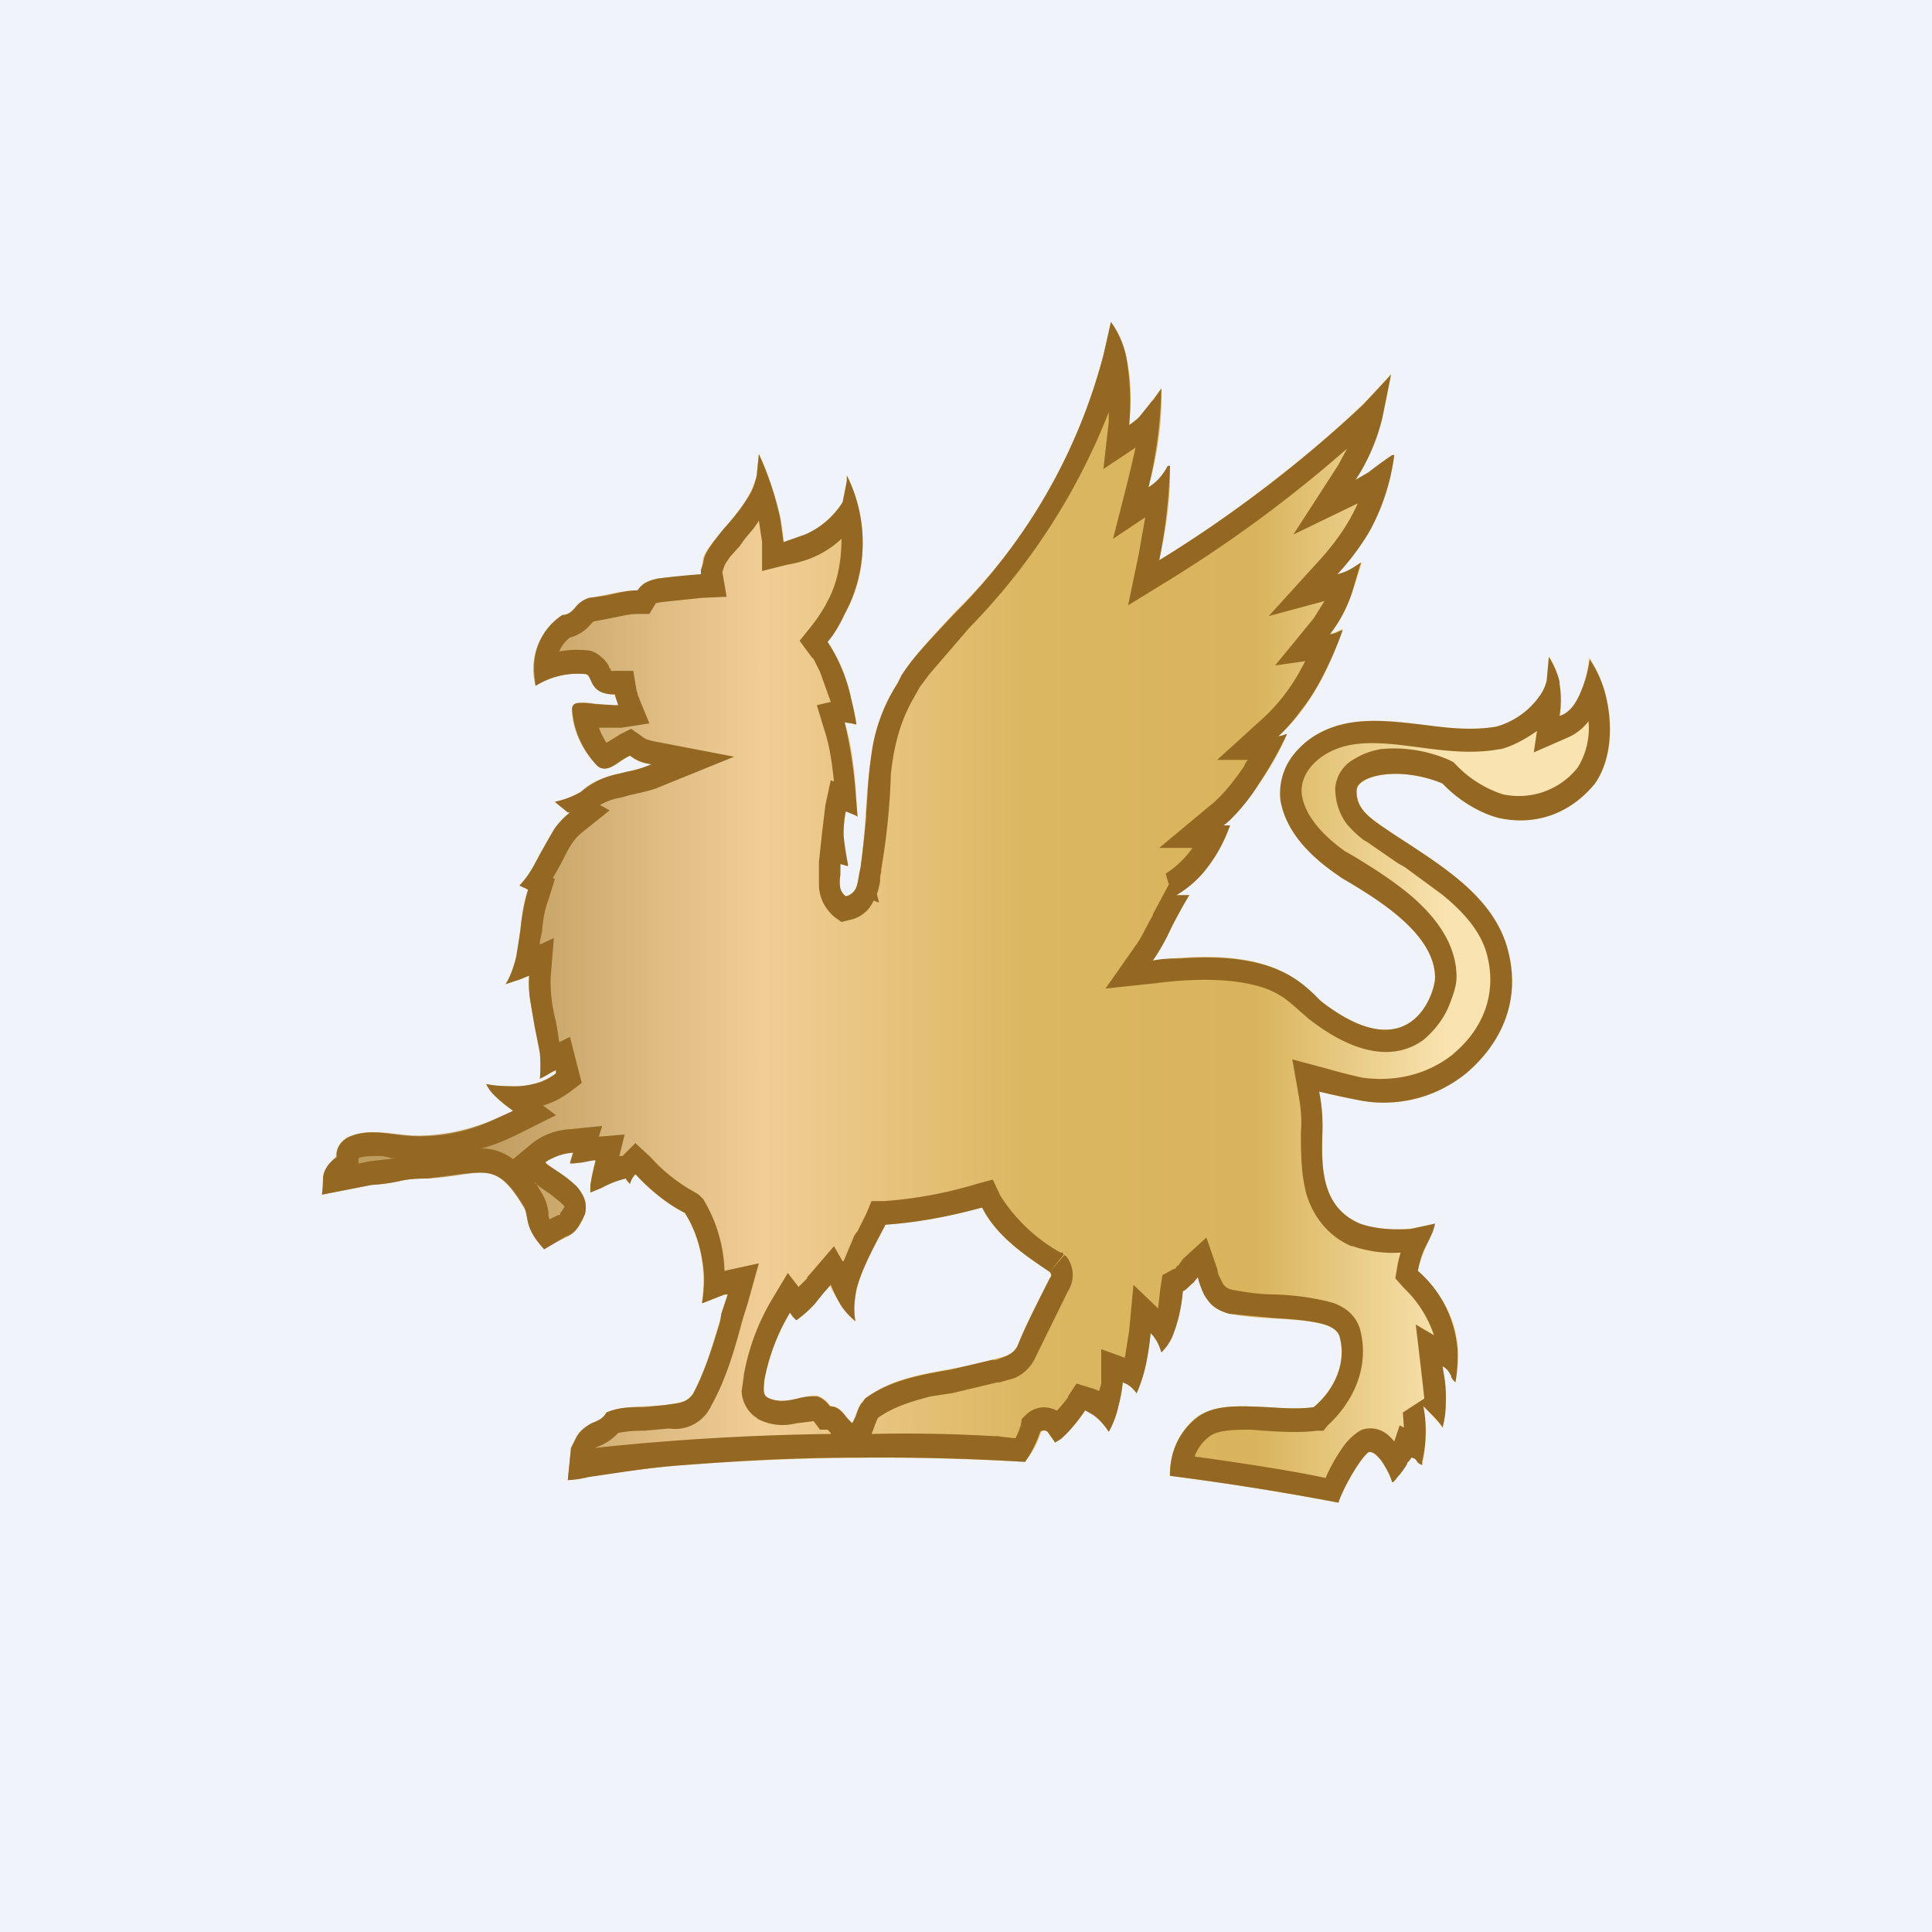
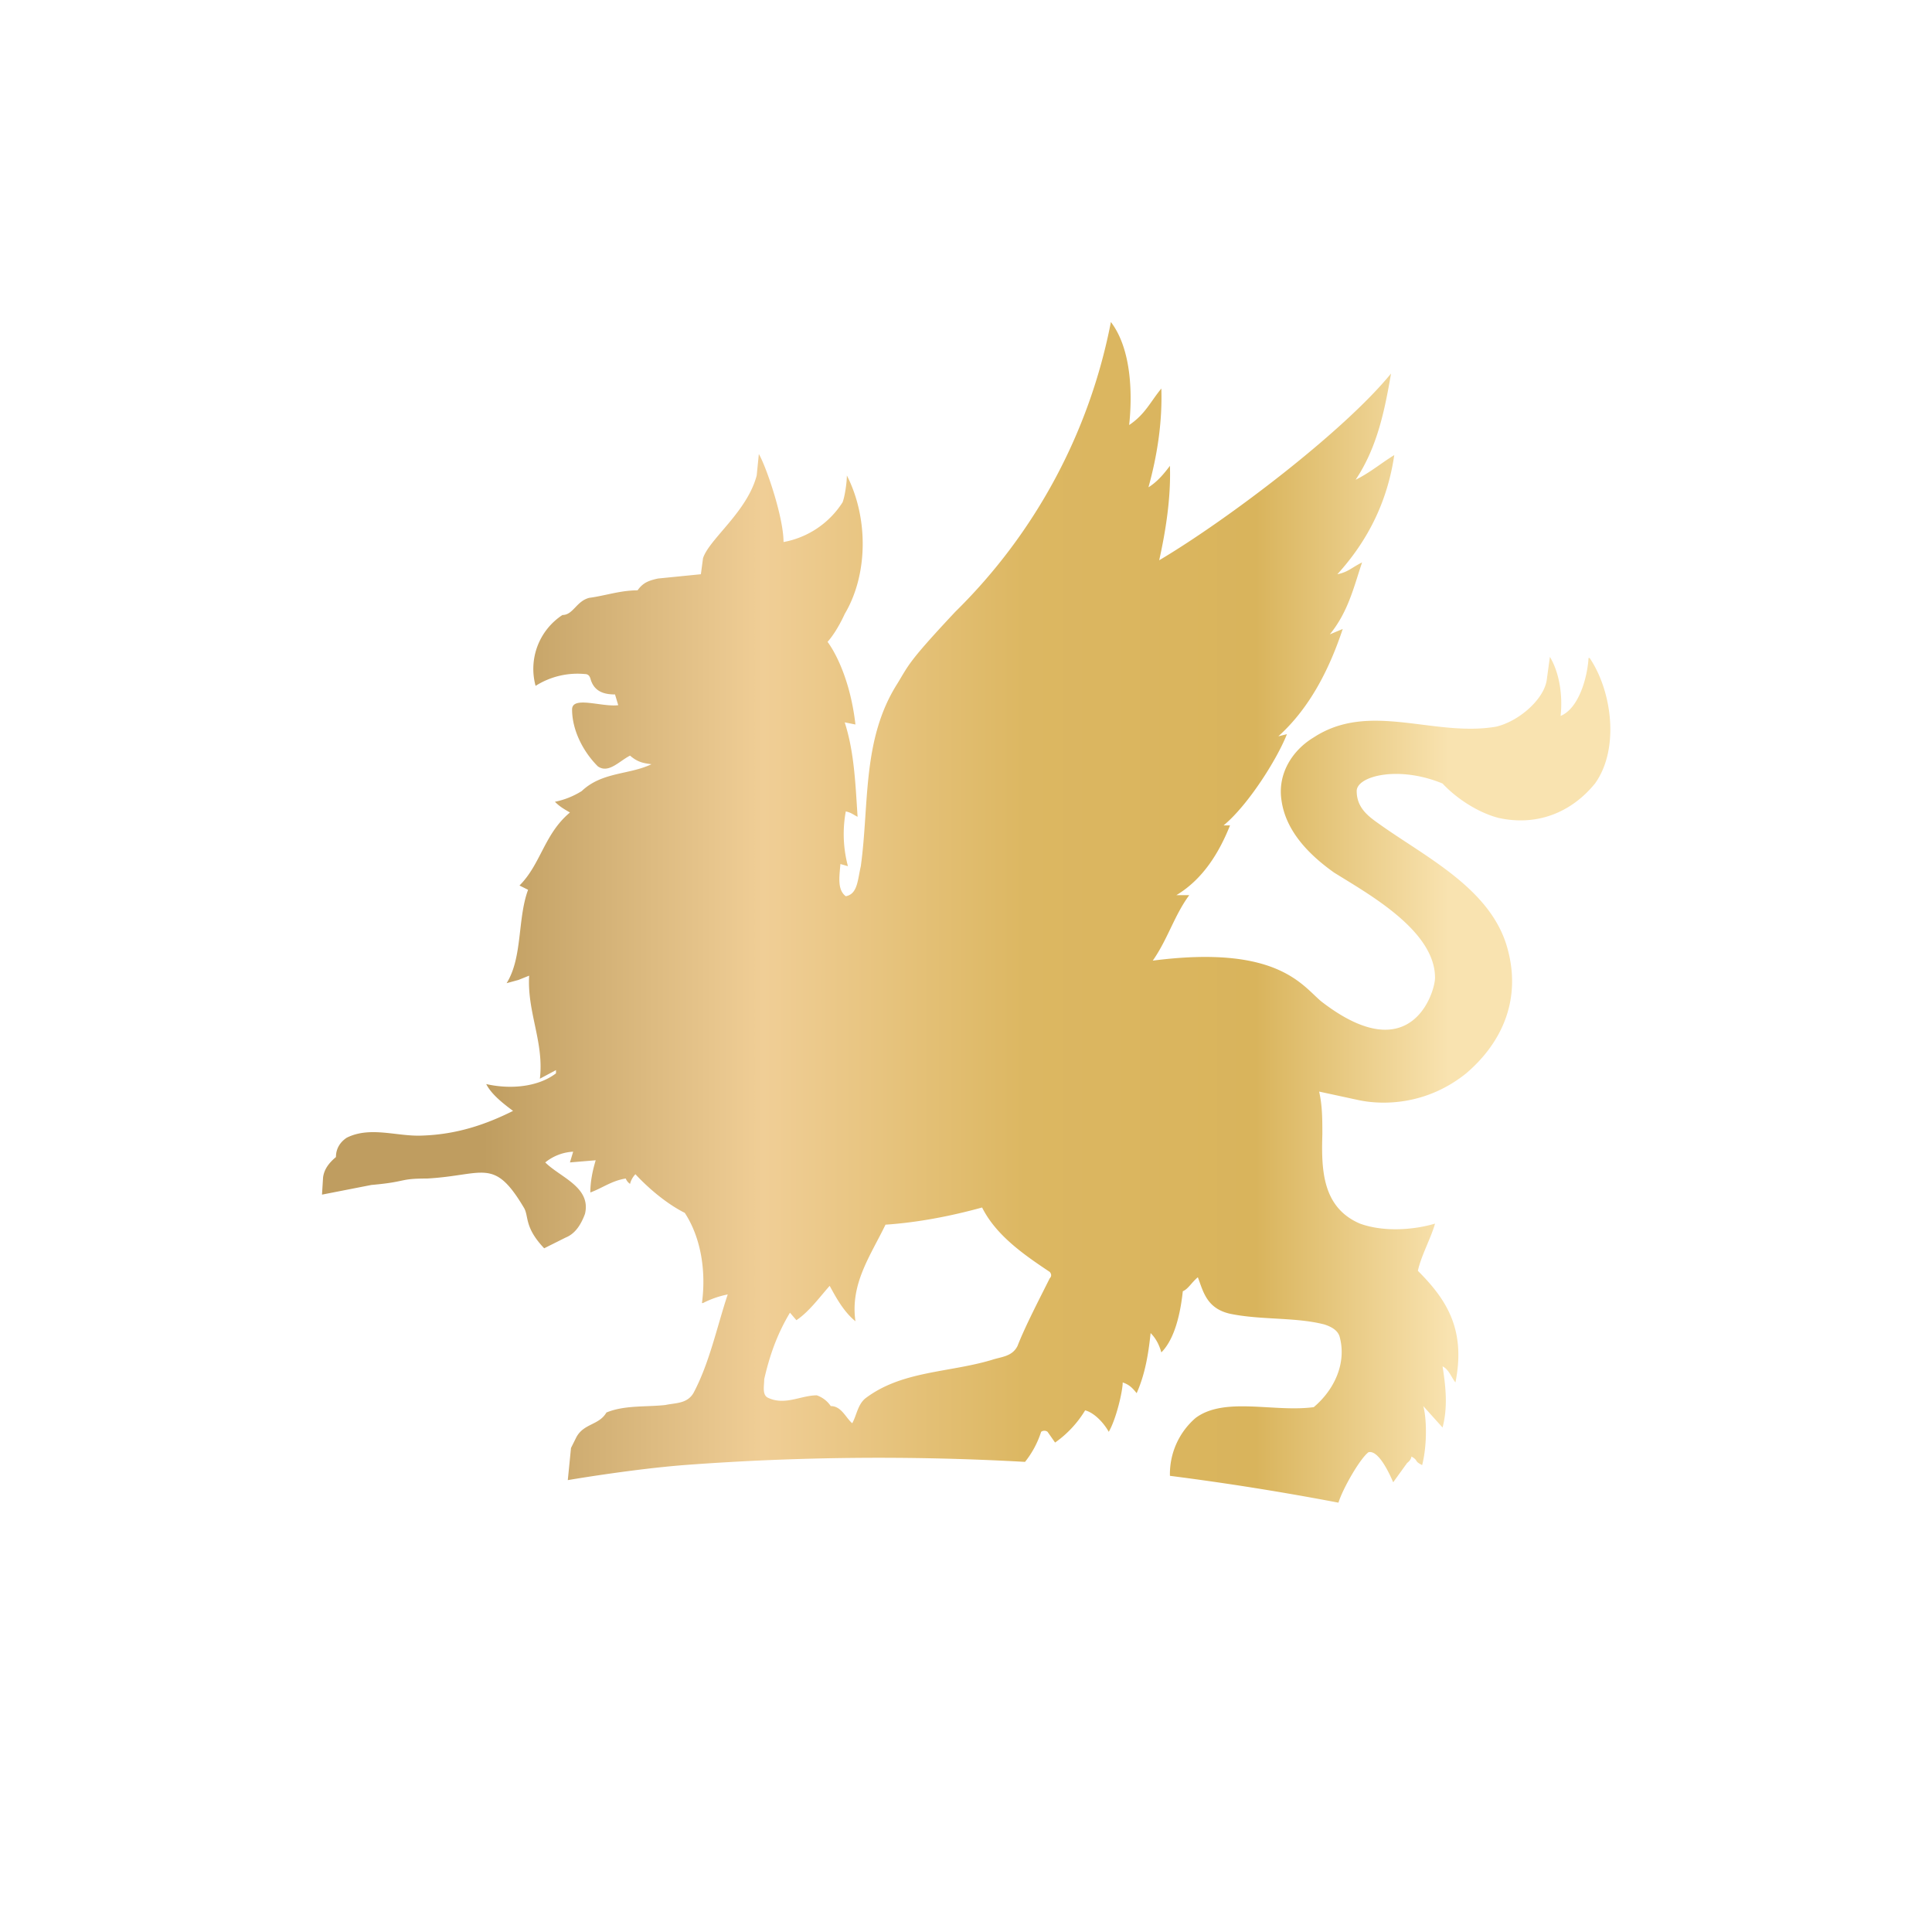
<svg xmlns="http://www.w3.org/2000/svg" width="18" height="18" viewBox="0 0 18 18">
-   <path fill="#F0F3FA" d="M0 0h18v18H0z" />
+   <path fill="#F0F3FA" d="M0 0v18H0z" />
  <path d="M14.8 6.13c-.01.18-.09.47-.26.54.02-.19-.01-.4-.1-.55l-.03.22c-.03.18-.26.38-.47.43-.58.1-1.18-.24-1.7.1-.2.12-.34.34-.3.59.04.28.25.5.49.67.32.2.94.54.94.98 0 .13-.22.87-1.06.22-.18-.15-.41-.53-1.57-.38.14-.2.2-.42.34-.61h-.12c.25-.15.4-.4.5-.65h-.06c.23-.19.5-.62.59-.85l-.08.02c.3-.27.48-.64.6-1l-.12.05c.17-.21.22-.43.3-.67-.1.05-.13.09-.23.11.3-.33.47-.7.53-1.11-.13.08-.22.16-.36.23.2-.3.27-.64.33-.99-.44.54-1.52 1.36-2.16 1.74.06-.27.11-.58.1-.88-.06.08-.12.15-.2.2.08-.29.13-.6.12-.92-.1.12-.15.24-.3.34.02-.18.05-.67-.17-.96A5.16 5.16 0 0 1 8.9 5.7c-.44.47-.43.49-.54.67-.33.52-.26 1.12-.34 1.7-.03.13-.03.26-.14.28-.08-.06-.06-.18-.05-.3l.07.02a1.16 1.16 0 0 1-.02-.51c.05.01.07.03.11.05-.02-.3-.03-.6-.12-.88l.1.02c-.06-.52-.26-.77-.26-.77.09-.1.16-.26.16-.26.22-.37.22-.9.02-1.29 0 .07-.02.2-.04.25a.83.83 0 0 1-.55.37c0-.23-.16-.7-.23-.82l-.02.2c-.09.34-.44.59-.5.77l-.02.15-.4.04c-.09.02-.14.04-.19.11-.16 0-.3.05-.45.07-.12.03-.15.16-.25.16a.6.6 0 0 0-.25.66.73.73 0 0 1 .46-.11c.05 0 .05.05.06.07.04.1.13.12.22.12l.03.1c-.15.02-.43-.09-.43.04 0 .19.1.39.24.53.1.07.2-.05.3-.1.07.06.12.07.2.08-.21.1-.46.07-.65.25a.75.75 0 0 1-.25.1c.05.05.09.07.14.1-.24.2-.27.48-.47.68l.08.04c-.1.27-.05.63-.2.87l.11-.03.1-.04c-.02.34.14.62.1.96l.15-.08V10c-.17.13-.43.15-.65.1.05.1.17.19.25.25-.26.13-.53.22-.85.23-.23.01-.48-.09-.7.02-.06.04-.1.1-.1.18-.06.05-.11.11-.12.19l-.01.16.46-.09c.34-.03.25-.06.52-.06.53-.03.62-.2.9.27.05.08 0 .18.19.38l.2-.1c.1-.04.15-.14.18-.22.06-.25-.23-.34-.37-.48a.45.45 0 0 1 .26-.1l-.03.1.24-.02c-.03.1-.05.2-.05.3.11-.04.2-.11.33-.13 0 0 .01.03.04.05a.2.2 0 0 1 .05-.09c.13.14.3.28.46.36.15.23.2.54.16.84h.01a.88.88 0 0 1 .23-.08c-.1.3-.17.64-.32.92-.06.1-.17.09-.26.11-.18.02-.38 0-.55.07-.07.12-.21.1-.28.23l-.05.1-.03.3s.58-.1 1.08-.14a24.3 24.3 0 0 1 3.18-.03.88.88 0 0 0 .15-.28.05.05 0 0 1 .06 0l.07.1a1 1 0 0 0 .28-.3c.08.02.17.11.22.2.07-.12.13-.38.13-.46.06.02.09.05.13.1.08-.18.11-.37.13-.56.05.05.08.11.1.18.1-.1.17-.29.2-.57.05-.02.08-.08.14-.13.05.13.08.29.3.34.29.06.61.03.88.1.06.02.12.05.14.11.07.25-.05.5-.24.66-.37.05-.83-.1-1.1.1a.69.69 0 0 0-.24.54 25.72 25.72 0 0 1 1.57.25c.04-.13.2-.41.28-.47.08-.02.17.14.23.28l.13-.18c.04-.03.04-.06.04-.06.07.04.02.04.1.08.05-.2.04-.45.01-.55l.18.2c.05-.19.03-.38 0-.57.06.03.08.1.12.15.1-.5-.09-.78-.35-1.04.03-.14.12-.3.16-.44-.2.06-.48.08-.7 0-.35-.15-.36-.5-.35-.83 0-.14 0-.27-.03-.4l.37.08c.24.05.64.04 1-.25.34-.29.52-.7.38-1.18-.16-.55-.77-.84-1.2-1.15-.1-.07-.2-.15-.2-.3 0-.14.39-.24.8-.07.13.14.33.27.52.32.36.08.68-.05.9-.32.23-.32.16-.86-.05-1.17Zm-5.02 5.78c-.1.2-.23.45-.3.63-.05.1-.15.1-.24.13-.4.12-.84.1-1.18.36-.07.06-.08.16-.12.23-.06-.05-.1-.16-.2-.16a.26.26 0 0 0-.13-.1c-.15 0-.3.1-.46.02-.05-.03-.03-.11-.03-.17.05-.22.12-.42.24-.62l.06.07c.12-.08.22-.22.31-.32.06.11.13.24.24.33-.05-.35.14-.61.28-.9.3-.02.61-.08.9-.16.13.26.39.44.63.6 0 0 .03.03 0 .06Z" fill="url(#ar4lwuwvv)" />
-   <path fill-rule="evenodd" d="M12.64 7.36c0-.13.39-.23.8-.06.13.14.33.27.52.32.36.08.68-.05.9-.32.16-.23.17-.57.09-.86a1.1 1.1 0 0 0-.14-.3 1.13 1.13 0 0 1-.08.3c-.04.1-.1.2-.2.23a.94.94 0 0 0 0-.3v-.02a.77.77 0 0 0-.1-.23l-.02.22a.4.4 0 0 1-.07.15.74.74 0 0 1-.4.28c-.24.04-.47.01-.7-.02-.35-.04-.7-.08-1 .11a.77.77 0 0 0-.21.2.58.58 0 0 0-.1.4c.05.28.26.5.5.67l.07.05c.34.2.87.52.87.93 0 .13-.22.87-1.06.22a1.4 1.4 0 0 1-.06-.06c-.16-.15-.43-.4-1.25-.34-.08 0-.17 0-.26.02a1.89 1.89 0 0 0 .17-.3 5.6 5.6 0 0 1 .17-.31h-.12a1 1 0 0 0 .26-.22 1.4 1.4 0 0 0 .24-.43h-.06a.9.9 0 0 0 .06-.05 1.78 1.78 0 0 0 .27-.34 3.49 3.49 0 0 0 .26-.46h-.01a.25.25 0 0 1-.07.02 1.67 1.67 0 0 0 .21-.24c.12-.15.21-.32.29-.5a3.17 3.17 0 0 0 .1-.25.48.48 0 0 0-.05.02.26.26 0 0 1-.07.02 1.29 1.29 0 0 0 .21-.4l.08-.27-.06.04a.5.5 0 0 1-.16.07 2.3 2.3 0 0 0 .3-.4 2 2 0 0 0 .23-.71h-.02a3.61 3.61 0 0 0-.22.16l-.12.07a1.83 1.83 0 0 0 .25-.58l.08-.4-.26.28a11.84 11.84 0 0 1-1.9 1.45 5.13 5.13 0 0 0 .1-.88h-.02c-.05.09-.1.15-.18.2a4.27 4.27 0 0 0 .12-.92l-.07.1-.02.02-.12.15a.66.66 0 0 1-.09.07 2.42 2.42 0 0 0-.03-.65.85.85 0 0 0-.14-.31l-.07.31a5.3 5.3 0 0 1-1.38 2.4c-.37.39-.42.46-.5.58l-.04.08a1.6 1.6 0 0 0-.24.65 4.4 4.4 0 0 0-.04.42l-.01.14v.03a9.99 9.99 0 0 1-.05.45v.01a2.18 2.18 0 0 0-.02.1c-.01.07-.02.12-.06.15a.12.12 0 0 1-.06.03.14.14 0 0 1-.05-.07.36.36 0 0 1 0-.13v-.1l.07.02v-.02a3.05 3.05 0 0 1-.04-.26 1 1 0 0 1 .02-.23l.1.04.01.01a11.77 11.77 0 0 1-.02-.25 4.35 4.35 0 0 0-.1-.63l.07.01a.25.25 0 0 0 .04.01 2.6 2.6 0 0 0-.05-.24 1.51 1.51 0 0 0-.22-.53c.09-.1.16-.26.16-.26a1.4 1.4 0 0 0 .02-1.29v.05l-.04.2a.78.78 0 0 1-.35.3l-.2.07-.03-.22a2.94 2.94 0 0 0-.2-.6l-.02.2a.73.73 0 0 1-.05.15c-.07.13-.17.25-.26.35-.08.1-.16.2-.18.27l-.01.05-.02.06v.04a6.96 6.96 0 0 0-.4.04c-.09.02-.14.04-.19.11-.1 0-.2.03-.3.05l-.15.02c-.06.02-.1.05-.13.09-.03.04-.07.07-.12.07a.58.58 0 0 0-.26.42c-.01.08 0 .16.01.24a.74.74 0 0 1 .46-.11c.03 0 .04.03.05.05l.01.02c.04.1.13.12.22.12v.01l.03.09h-.03l-.17-.01h-.02a.66.66 0 0 0-.15-.01c-.04 0-.06.02-.06.06a.85.85 0 0 0 .24.53c.07.05.14 0 .21-.05a.68.68 0 0 1 .09-.05.4.4 0 0 0 .2.08 1.05 1.05 0 0 1-.23.07l-.08.02a.77.77 0 0 0-.35.17.84.84 0 0 1-.24.09l.12.1h.02a.7.7 0 0 0-.15.16l-.12.21-.07.13a.9.9 0 0 1-.13.18l.04.02h.01l.03.02a1.95 1.95 0 0 0-.07.37l-.04.25a1.12 1.12 0 0 1-.05.16.62.62 0 0 1-.05.1l.12-.04.1-.04a1 1 0 0 0 .01.23l.04.24.05.25a1.42 1.42 0 0 1 0 .24l.02-.01a.47.47 0 0 0 .07-.04.6.6 0 0 1 .06-.03V10a.55.55 0 0 1-.14.08.79.79 0 0 1-.21.04c-.1 0-.2 0-.3-.02a.4.4 0 0 0 .07.1 1.23 1.23 0 0 0 .17.14l.01.01-.22.1a1.57 1.57 0 0 1-.87.12c-.16-.02-.31-.04-.45.03-.07.04-.11.1-.1.18a.33.33 0 0 0-.11.12.2.2 0 0 0-.02.07v.08l-.01.08.46-.09c.16-.01.23-.03.28-.04.05-.01.1-.02.24-.02l.3-.04c.28-.03.39-.05.6.3.02.03.02.06.03.1.01.07.03.16.16.3l.2-.12c.07-.02.11-.07.14-.13a.5.5 0 0 0 .04-.08.24.24 0 0 0-.03-.19.34.34 0 0 0-.05-.07 1.2 1.2 0 0 0-.15-.12l-.12-.08-.02-.02a.29.29 0 0 1 .07-.04.5.5 0 0 1 .19-.05l-.03.1h.03l.09-.01.1-.02h.02a3.6 3.6 0 0 0-.05.23v.07l.1-.04.02-.01a.96.96 0 0 1 .14-.06l.07-.02a.35.35 0 0 0 .04.05.2.2 0 0 1 .05-.09l.01.01c.13.14.29.27.45.35.11.17.17.39.18.6a1.42 1.42 0 0 1-.02.24h.01a8.23 8.23 0 0 0 .2-.08h.03l-.06.18-.01.07c-.07.23-.14.46-.25.67-.05.08-.12.09-.19.1l-.07.01-.2.02c-.12 0-.24 0-.35.05-.03.06-.09.08-.14.1-.05.03-.1.06-.14.13l-.05.1-.03.3s.08 0 .2-.03c.22-.03.56-.09.88-.11.51-.04 1.07-.07 1.62-.07h.03a21.8 21.8 0 0 1 1.53.04 1.04 1.04 0 0 0 .14-.28.05.05 0 0 1 .07 0 2.35 2.35 0 0 1 .07.1l.05-.03c.11-.09.23-.27.23-.27l.07.04c.06.04.11.1.15.16a.82.82 0 0 0 .09-.24 1.33 1.33 0 0 0 .04-.22c.06.02.09.05.13.1a1.4 1.4 0 0 0 .1-.34 2.34 2.34 0 0 0 .03-.22c.05.05.08.11.1.18a.47.47 0 0 0 .1-.14 1.42 1.42 0 0 0 .1-.43c.03-.01.06-.05.1-.08a.8.8 0 0 1 .04-.05l.01.04c.02.06.04.12.08.17.04.06.1.1.2.13l.42.04c.16.01.33.02.47.06.06.02.12.05.14.11.07.25-.05.5-.24.66-.13.02-.28.01-.43 0-.25-.01-.5-.03-.66.1a.63.63 0 0 0-.23.36.81.81 0 0 0-.02.18 25.72 25.72 0 0 1 1.57.25c.04-.13.2-.41.28-.47.04-.01.08.03.12.08.04.06.08.13.1.2.02 0 .04-.04.07-.07a.88.88 0 0 0 .07-.1v-.01a.24.24 0 0 0 .04-.05c.04.01.04.02.05.03 0 0 0 .02.05.04v-.03a1.23 1.23 0 0 0 .03-.37.97.97 0 0 0-.02-.15l.05.05c.05.05.1.1.13.15a.89.89 0 0 0 .03-.2v-.02a1.25 1.25 0 0 0-.01-.23l-.02-.12c.04.02.06.05.08.09 0 .02.02.04.04.06a1.44 1.44 0 0 0 .02-.31 1.08 1.08 0 0 0-.37-.73.94.94 0 0 1 .06-.2l.03-.06c.03-.06.06-.12.07-.18l-.23.05c-.16.01-.33 0-.47-.05-.35-.15-.36-.5-.35-.83a1.63 1.63 0 0 0-.03-.4 7.1 7.1 0 0 0 .37.08c.24.05.64.04 1-.25.34-.29.52-.7.38-1.18-.13-.44-.54-.71-.92-.96a7.55 7.55 0 0 1-.3-.2c-.09-.07-.19-.15-.18-.3Zm.9 2.46c-.3.24-.64.25-.85.22a5.74 5.74 0 0 1-.35-.09l-.3-.08.06.34c.02.12.03.22.02.34 0 .17 0 .38.05.57.06.2.19.39.42.49h.01c.15.05.3.07.45.06a.89.89 0 0 0-.03.12l-.02.12.08.09a1.08 1.08 0 0 1 .28.44l-.17-.1.05.42.03.27-.2.13.01.14-.04-.02-.05.15a.42.42 0 0 0-.07-.07.25.25 0 0 0-.23-.04l-.02.01-.03.02a.55.55 0 0 0-.12.12 1.6 1.6 0 0 0-.17.3c-.27-.06-.78-.14-1.22-.2a.4.4 0 0 1 .13-.18c.07-.06.19-.07.39-.07l.13.01c.15.01.33.02.49 0h.06l.04-.05c.22-.2.4-.53.3-.9a.35.35 0 0 0-.13-.18.45.45 0 0 0-.15-.07 2.44 2.44 0 0 0-.51-.07c-.14 0-.27-.02-.38-.04-.07-.01-.09-.04-.1-.05a1.16 1.16 0 0 1-.05-.1l-.01-.05-.1-.29-.22.2a.92.92 0 0 0-.04.06h-.01l-.02.03h-.01l-.11.06-.02.13-.02.18-.23-.22-.04.43-.04.25-.22-.08v.32a.86.86 0 0 1-.02.07.41.41 0 0 0-.08-.03l-.13-.04-.08.12v.01a1.86 1.86 0 0 1-.1.12h-.01a.24.24 0 0 0-.28.04l-.04.04-.01.06a.65.65 0 0 1-.05.12 4.54 4.54 0 0 1-.17-.02h-.03c-.35-.02-.74-.03-1.14-.02a1.05 1.05 0 0 0 .03-.08l.02-.05.01-.02c.14-.1.3-.15.49-.2l.2-.03.42-.1h.02l.14-.04a.38.38 0 0 0 .2-.2l.3-.61a.28.28 0 0 0-.02-.33h-.01v-.01l-.14.16.13-.16-.01-.02h-.02a1.58 1.58 0 0 1-.56-.53l-.07-.15-.15.04a3.9 3.9 0 0 1-.86.16h-.12l-.05.12-.08.16-.03.04-.1.24h-.01l-.08-.14-.18.21-.07.08v.01l-.08.08-.1-.13-.15.25a2.1 2.1 0 0 0-.26.7v.01l-.02.14c0 .06.03.18.14.25l.01.01a.5.5 0 0 0 .36.04 4.31 4.31 0 0 0 .16-.02l.06.08h.07l.03.03v.01a23.44 23.44 0 0 0-2.2.13l.05-.02a.5.5 0 0 0 .17-.12 1.18 1.18 0 0 1 .24-.02l.22-.02h.02a.37.37 0 0 0 .38-.2l.01-.02c.14-.25.22-.54.29-.8l.05-.16.1-.36-.32.07a1.36 1.36 0 0 0-.2-.67l-.04-.04-.05-.03a1.56 1.56 0 0 1-.4-.32l-.14-.13-.12.12h-.03l.05-.2-.24.02.03-.1-.29.03a.63.63 0 0 0-.36.13l-.18.15a.48.48 0 0 0-.3-.1c.13-.03.26-.09.38-.15l.32-.16-.12-.09a.78.78 0 0 0 .24-.12l.12-.09-.11-.43-.1.05a3.77 3.77 0 0 0-.03-.19 1.46 1.46 0 0 1-.05-.41l.03-.37-.13.06v-.03l.02-.09c.01-.13.03-.22.06-.3l.06-.19-.02-.01a3.12 3.12 0 0 0 .09-.16c.06-.12.1-.2.19-.27l.25-.2-.09-.05a.58.58 0 0 1 .2-.07l.07-.02c.08-.02.2-.04.29-.08l.69-.28-.73-.14a.66.66 0 0 1-.08-.02.17.17 0 0 1-.05-.03l-.1-.07-.1.05a3.7 3.7 0 0 1-.13.08.72.72 0 0 1-.07-.14h.21l.26-.04-.11-.27c0-.01 0-.01 0 0v-.01l-.01-.03-.03-.18h-.17a.24.24 0 0 1-.04 0v-.02h-.01l-.01-.03a.28.28 0 0 0-.07-.08.24.24 0 0 0-.11-.06h-.01a.9.9 0 0 0-.27.01c.02-.05.06-.1.1-.13a.37.37 0 0 0 .19-.12.46.46 0 0 1 .03-.03l.16-.03c.1-.02.17-.04.26-.04h.1l.06-.1.05-.01.38-.04.23-.01-.04-.23a2 2 0 0 1 .02-.06l.01-.02.04-.06.09-.1.05-.07c.04-.05.09-.1.13-.17l.03.2v.27l.24-.06c.18-.03.35-.1.5-.24 0 .21-.04.42-.13.58l-.01.02-.01.02a1.58 1.58 0 0 1-.12.18l-.12.15.11.15.02.02.06.12.1.28-.13.03.07.23c.05.15.07.3.09.48l-.03-.01-.05.23-.03.25-.03.28v.21c0 .09.03.2.14.3l.07.05.08-.02a.31.31 0 0 0 .17-.1.36.36 0 0 0 .05-.08l.05.02-.02-.08a.8.8 0 0 0 .03-.12v-.04l.01-.05V8.1a6.35 6.35 0 0 0 .09-.89c.03-.27.09-.5.22-.72l.05-.09.09-.12.37-.43a6 6 0 0 0 1.3-2.01v.09l-.05.44.3-.2-.07.3-.14.55.3-.2-.06.34-.1.48.39-.24a12.27 12.27 0 0 0 1.65-1.22l-.08.15-.42.65.6-.29c-.08.18-.19.34-.33.5l-.5.55.52-.14-.1.16-.36.44.28-.04c-.1.2-.22.37-.38.52l-.44.4h.29c-.02.01-.03.04-.04.06-.1.15-.22.29-.31.36l-.48.4h.31a.9.9 0 0 1-.25.24l.03.1-.15.28v.01c-.06.1-.1.2-.16.28l-.28.4.47-.05c.55-.07.87-.01 1.05.06.14.06.21.13.29.2l.08.07c.46.36.82.38 1.07.2.12-.1.2-.22.24-.32.04-.1.07-.19.07-.26v-.01c0-.33-.23-.59-.43-.76-.18-.15-.39-.28-.54-.37l-.07-.04c-.21-.15-.37-.33-.4-.52-.02-.13.05-.27.2-.37.2-.13.43-.13.71-.1l.16.02c.23.03.5.07.77.02h.01c.12-.03.24-.1.34-.17l-.03.2.32-.14a.49.49 0 0 0 .19-.15.7.7 0 0 1-.1.43.7.7 0 0 1-.7.25 1.05 1.05 0 0 1-.43-.27l-.03-.03-.04-.02c-.23-.1-.46-.12-.64-.1a.68.68 0 0 0-.24.09.34.34 0 0 0-.18.27c0 .15.05.26.11.34.06.07.12.12.16.15l.02.01.29.2.07.04.34.25c.2.16.36.34.42.55.1.36-.02.69-.3.93Zm-9.85.97h-.04l-.09-.02c-.1 0-.17 0-.22.02v.05l.1-.02.25-.03Zm1.3.23.06.1a.44.44 0 0 1 .06.18v.03l.01.03.08-.04h.02v-.02a.22.22 0 0 0 .04-.06l-.04-.04-.1-.08a1.52 1.52 0 0 1-.14-.1Zm2.62 1.99c.05.01.1.06.12.09l.05.01c.05.02.08.06.11.1l.05.05.03-.06c.02-.05.03-.1.07-.14l.02-.03c.23-.17.51-.22.8-.27l.38-.09h.04c.08-.03.16-.05.2-.13.07-.18.2-.43.3-.63.03-.03 0-.06 0-.06-.24-.16-.5-.34-.63-.6-.29.08-.6.14-.9.16l-.09.17c-.07.14-.14.28-.18.43-.02.1-.03.2-.01.3a.67.67 0 0 1-.13-.14 1.36 1.36 0 0 1-.1-.2l-.07.08-.08.1a1.06 1.06 0 0 1-.17.15.26.26 0 0 1-.04-.04l-.02-.03a1.88 1.88 0 0 0-.24.64c0 .05-.02.12.03.15.1.05.19.03.28.01a.56.56 0 0 1 .18-.02Z" fill="#946822" />
  <defs>
    <linearGradient id="ar4lwuwvv" x1="4.5" y1="9" x2="13.5" y2="9" gradientUnits="userSpaceOnUse">
      <stop stop-color="#BF9D60" />
      <stop offset=".29" stop-color="#F0CE96" />
      <stop offset=".56" stop-color="#DCB762" />
      <stop offset=".8" stop-color="#D9B45C" />
      <stop offset="1" stop-color="#F9E3B0" />
    </linearGradient>
  </defs>
</svg>